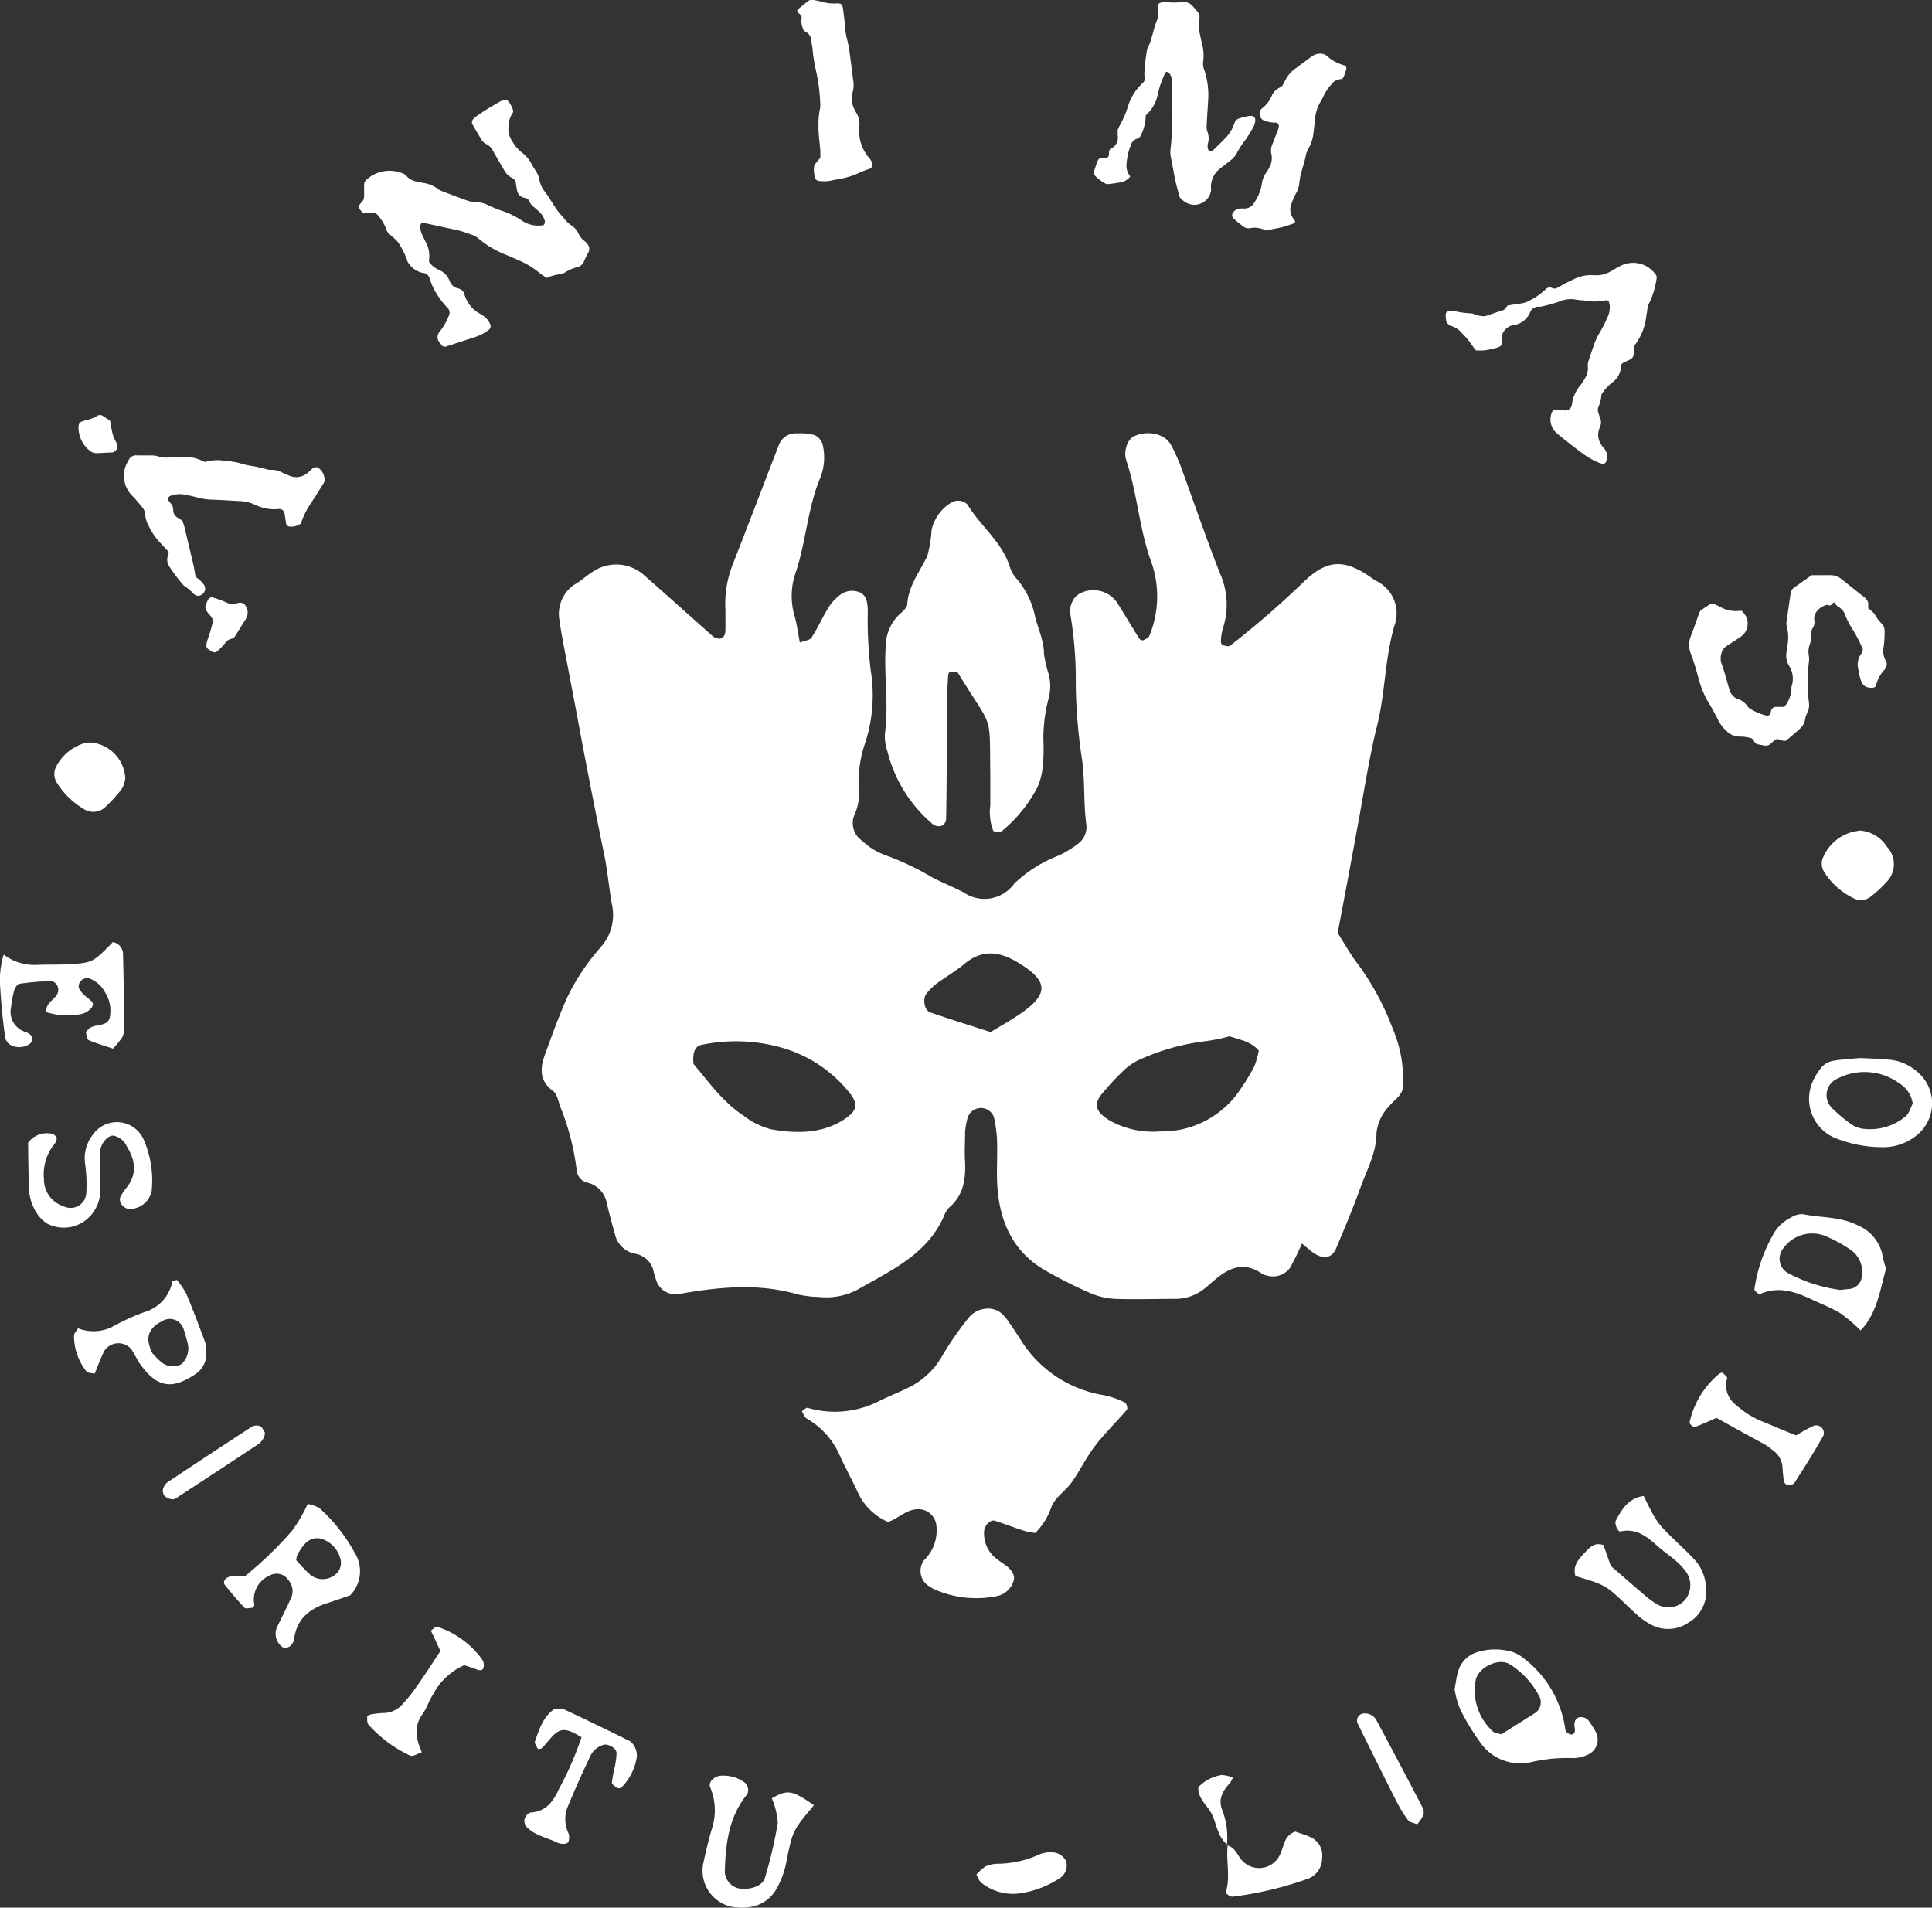
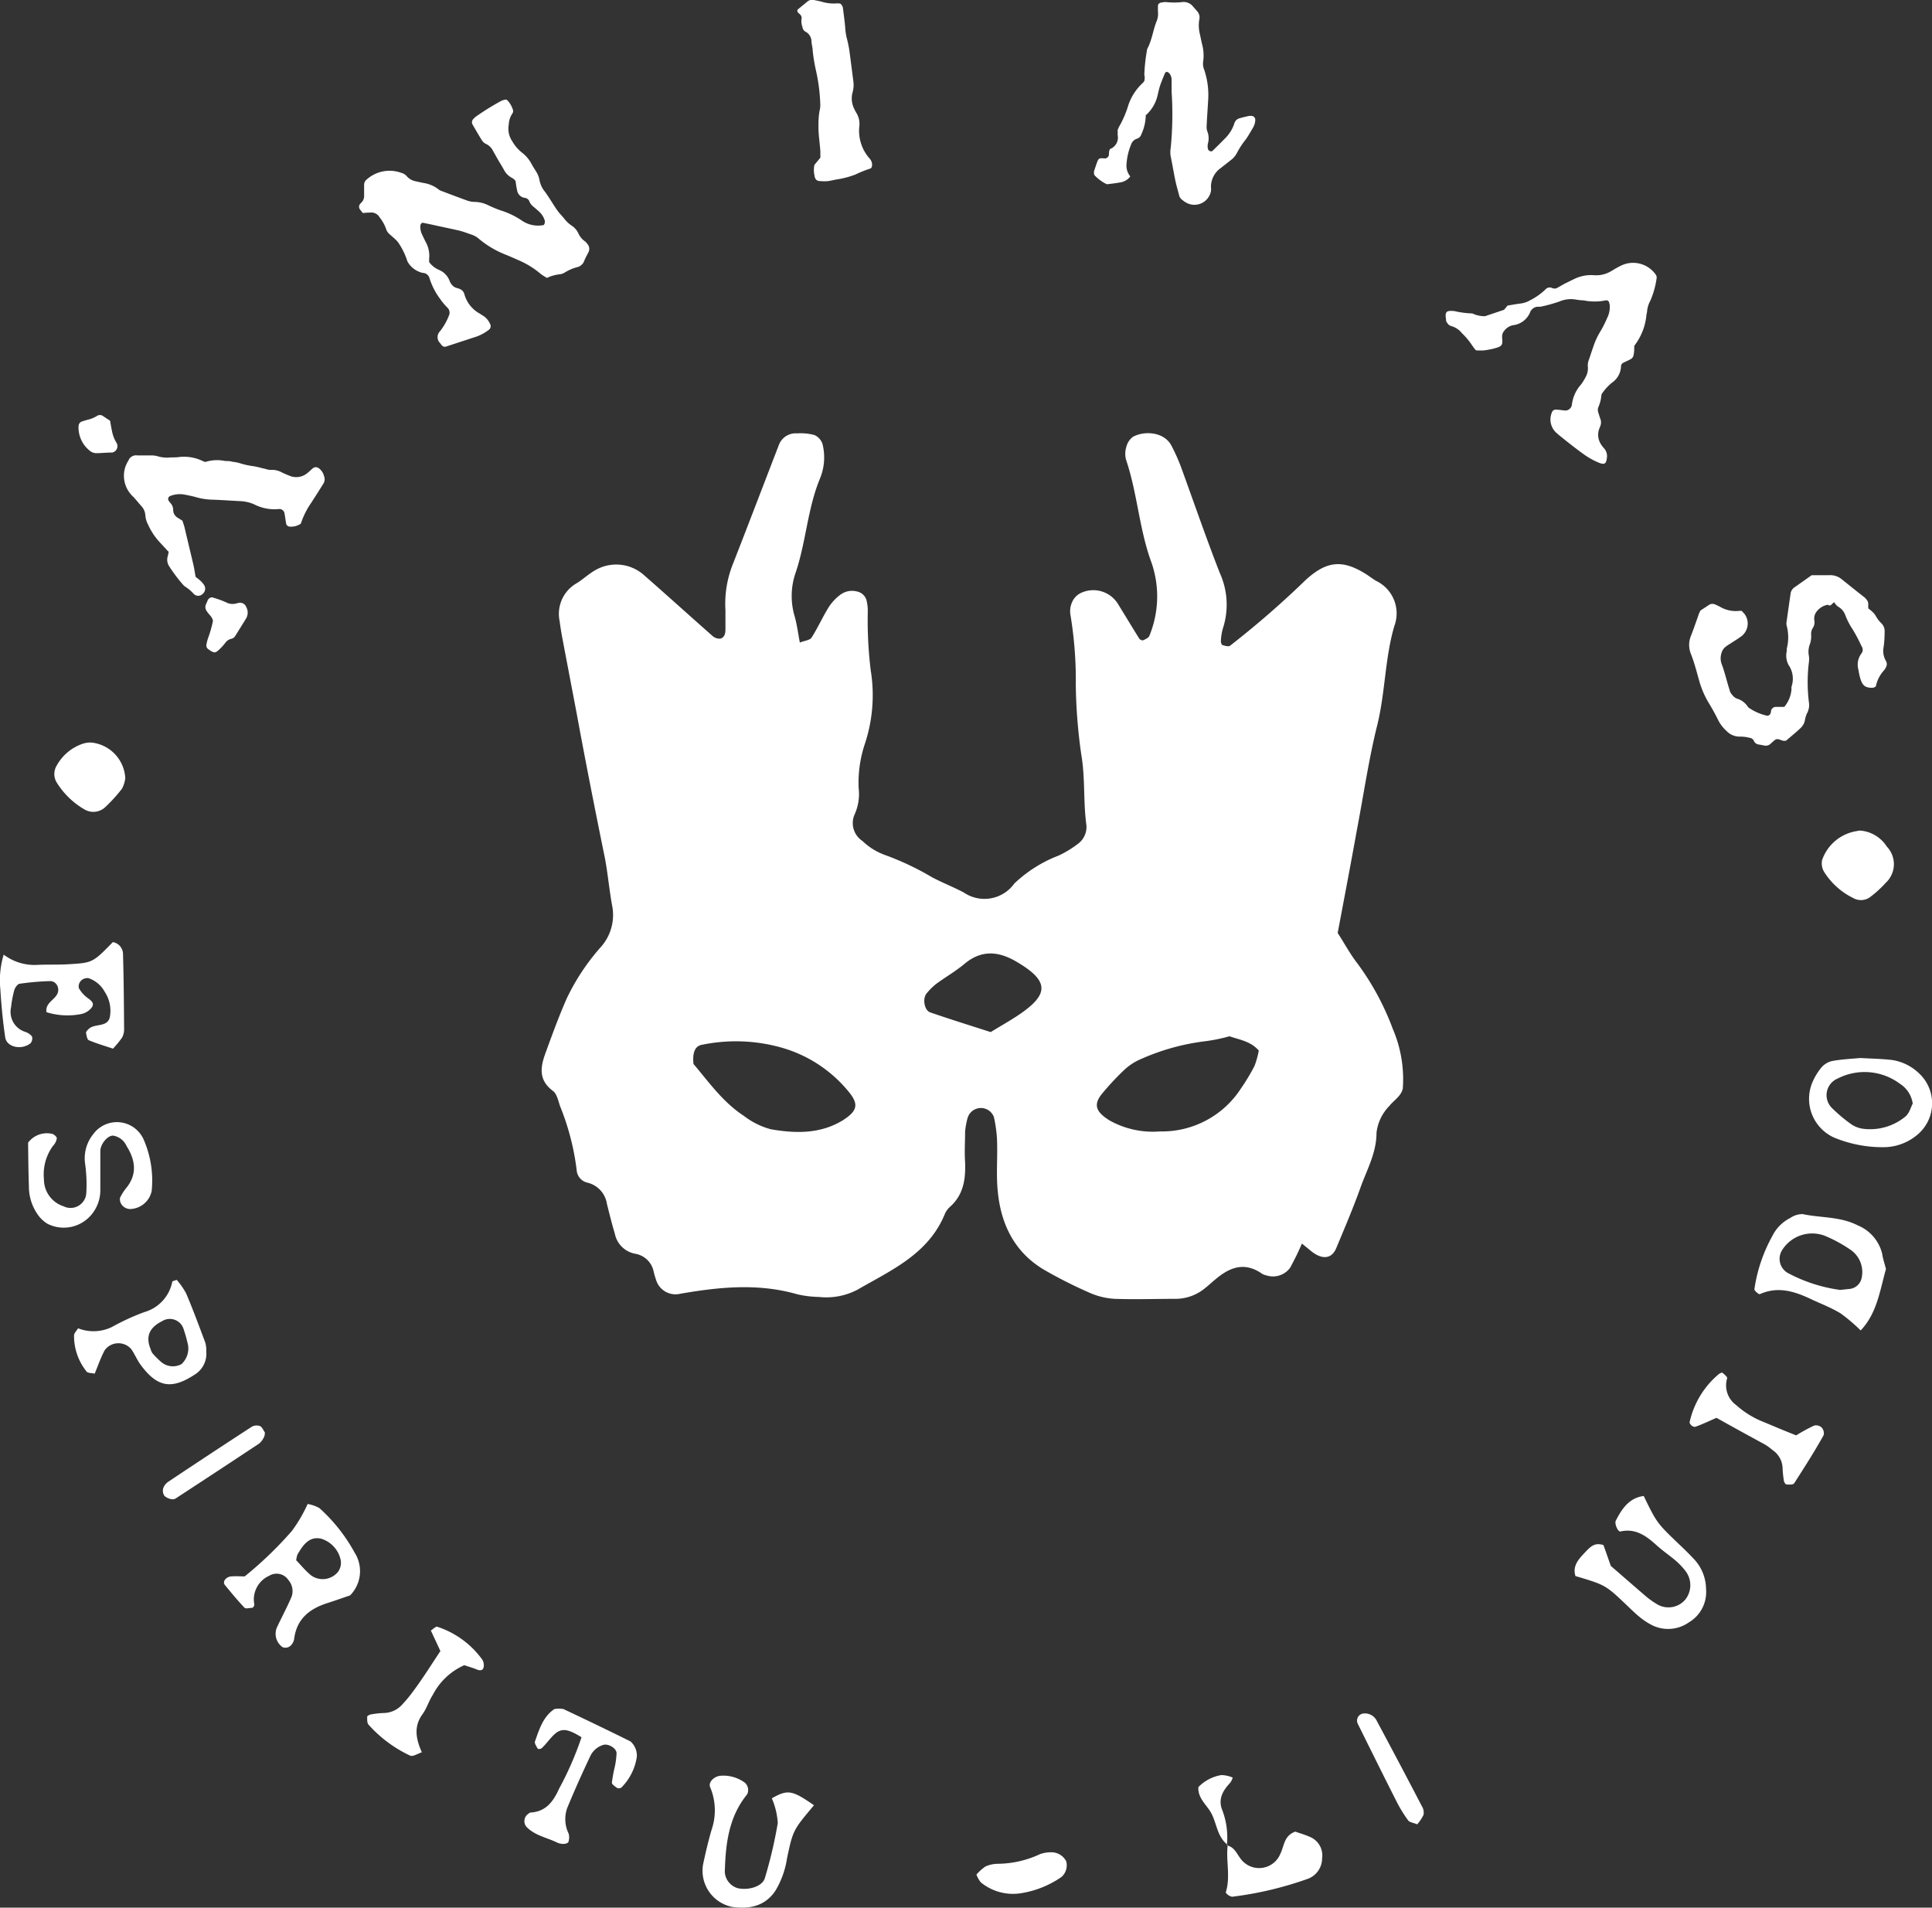
<svg xmlns="http://www.w3.org/2000/svg" viewBox="0 0 214.52 211.82">
  <rect x="0" y="0" width="214.52" height="211.82" fill="#333333" stroke="none" />
  <defs>
    <style>.cls-1{fill:#fff;fill-rule:evenodd;}</style>
  </defs>
  <title>Recurso 1</title>
  <g id="Capa_2" data-name="Capa 2">
    <g id="Layer_1" data-name="Layer 1">
      <path class="cls-1" d="M148.53,103.59c.79,1.23,1.41,2.39,2.2,3.4a29.46,29.46,0,0,1,3.92,7.26,14.15,14.15,0,0,1,1.11,6.63c-.21.87-1,1.29-1.48,1.91a5.08,5.08,0,0,0-1.44,3c0,2.21-1.05,4.06-1.75,6-.82,2.3-1.78,4.55-2.72,6.8-.5,1.2-1.55,1.31-2.75.36l-1.06-.87a29.56,29.56,0,0,1-1.32,2.7,2.36,2.36,0,0,1-2.61.84,1.79,1.79,0,0,1-.46-.16c-2-1.42-3.67-.73-5.28.65-.38.31-.73.65-1.12.95a5.14,5.14,0,0,1-3.16,1.16c-2.28,0-4.56.08-6.84,0a8,8,0,0,1-2.82-.69,51.23,51.23,0,0,1-4.8-2.41c-3.42-1.93-5-5.07-5.36-8.82-.2-1.93,0-3.9-.09-5.86a15.24,15.24,0,0,0-.34-2.4,1.54,1.54,0,0,0-2.94.16,9.08,9.08,0,0,0-.26,1.44c0,1.13-.08,2.28,0,3.42.07,1.85-.17,3.58-1.64,4.91a2.34,2.34,0,0,0-.59.78c-1.81,4.48-5.94,6.27-9.73,8.46a7.44,7.44,0,0,1-4.27.8,11.45,11.45,0,0,1-2.42-.3c-4.35-1.25-8.7-.8-13-.05a2.25,2.25,0,0,1-2.67-1.57,7.75,7.75,0,0,1-.27-.94,2.51,2.51,0,0,0-2-1.93,2.82,2.82,0,0,1-2.3-2.23c-.33-1.1-.6-2.2-.88-3.31a2.85,2.85,0,0,0-2.17-2.36,1.54,1.54,0,0,1-1.19-1.4,27.7,27.7,0,0,0-1.83-7.06c-.21-.61-.36-1.4-.81-1.73-1.7-1.27-1.35-2.79-.76-4.37.73-2,1.46-4,2.31-5.92a24.4,24.4,0,0,1,3.77-5.68,5.34,5.34,0,0,0,1.27-4.55c-.33-1.76-.48-3.55-.81-5.31C66.07,89.92,65,84.49,64,79.05q-.64-3.36-1.28-6.72c-.21-1.12-.44-2.24-.58-3.36A3.91,3.91,0,0,1,64,64.78c.69-.42,1.3-1,2-1.41a4.63,4.63,0,0,1,5.46.45c2.57,2.25,5.1,4.54,7.66,6.8a1.14,1.14,0,0,0,.87.29c.53-.15.56-.68.56-1.14,0-.66,0-1.31,0-2a11.94,11.94,0,0,1,.87-5.25c1.72-4.4,3.4-8.81,5.1-13.21a2,2,0,0,1,2-1.19,5.87,5.87,0,0,1,1.92.19,1.65,1.65,0,0,1,.89,1,6.14,6.14,0,0,1-.29,3.84c-1.38,3.35-1.54,7-2.68,10.39a7.9,7.9,0,0,0-.15,4.81c.27.92.39,1.89.6,3,.55-.22,1.12-.26,1.3-.55.7-1.09,1.23-2.3,1.92-3.4a5.21,5.21,0,0,1,1.33-1.4,2.18,2.18,0,0,1,1.85-.31,1.37,1.37,0,0,1,1,.95,5,5,0,0,1,.14,1.45,46,46,0,0,0,.33,6.34A17.17,17.17,0,0,1,96,82.69a13.59,13.59,0,0,0-.66,4.81,5.53,5.53,0,0,1-.42,2.87,2.37,2.37,0,0,0,.83,3,7.1,7.1,0,0,0,2.44,1.54,30.92,30.92,0,0,1,5.3,2.5c1.15.61,2.37,1.08,3.52,1.69a4.08,4.08,0,0,0,5.62-1A14.78,14.78,0,0,1,117.55,95a11.65,11.65,0,0,0,2.08-1.26,2.33,2.33,0,0,0,1-2.11c-.36-2.59-.12-5.19-.56-7.78a59.55,59.55,0,0,1-.62-7.78,44,44,0,0,0-.59-7.78,2.43,2.43,0,0,1,.18-1.43,2,2,0,0,1,.94-1,3.22,3.22,0,0,1,4.22,1.31c.77,1.24,1.52,2.5,2.3,3.74a.49.49,0,0,0,.42.19c.26-.12.61-.27.7-.5a11.48,11.48,0,0,0,.24-8.12c-1.37-3.7-1.56-7.66-2.81-11.37a2.52,2.52,0,0,1,0-1.44,2,2,0,0,1,.75-1.17c1.25-.68,3.46-.58,4.28,1a21.13,21.13,0,0,1,1,2.21c1.46,4,2.83,8,4.36,11.91a8.5,8.5,0,0,1,.34,6.17,6.1,6.1,0,0,0-.22,1.43c0,.14.09.39.19.41.27.08.66.2.83.07a103.43,103.43,0,0,0,8.45-7.35c2.27-2.05,4-2.24,6.57-.65.42.26.8.57,1.22.81a4,4,0,0,1,2,5c-1.06,3.62-1,7.41-1.91,11.06s-1.5,7.66-2.23,11.5C150,95.84,149.3,99.52,148.53,103.59Zm-12,11.47a18.43,18.43,0,0,1-2.74.56,24.87,24.87,0,0,0-7,1.93,6.33,6.33,0,0,0-2,1.29,28.7,28.7,0,0,0-2.32,2.48c-1.19,1.36-.73,2.17.71,3.08a9.83,9.83,0,0,0,5.61,1.23,10.44,10.44,0,0,0,9-4.77,22.52,22.52,0,0,0,1.5-2.49,9.52,9.52,0,0,0,.48-1.72C138.84,115.6,137.67,115.47,136.5,115.06ZM77,118.14c1.65,1.93,3.23,4.22,5.59,5.76a8.49,8.49,0,0,0,3,1.49c2.75.48,5.51.53,8-1,1.55-1,1.82-1.72.69-3.11a14.85,14.85,0,0,0-7.18-4.86A18.59,18.59,0,0,0,78,116C77.09,116.13,76.89,117,77,118.14Zm33-3.54c1.25-.76,2.23-1.31,3.16-1.94,3.4-2.3,3.3-3.77-.32-5.89-2-1.17-3.9-1.32-5.79.29-1,.83-2.12,1.46-3.15,2.23a7,7,0,0,0-1,1c-.5.57-.27,1.9.38,2.12C105.45,113.16,107.6,113.83,110,114.6Z" />
-       <path class="cls-1" d="M98.62,169a6.51,6.51,0,0,1-3.33-3.2c-.61-1.33-1.31-2.62-1.94-3.94a8.8,8.8,0,0,0-3.77-4.35c-.24-.13-.36-.51-.55-.81.22-.13.48-.42.64-.38a10.8,10.8,0,0,0,8.06-.81c1-.48,2.09-.91,3.11-1.42a8.61,8.61,0,0,0,3.83-3.63,36.22,36.22,0,0,1,2.77-4,2.79,2.79,0,0,1,2.07-1.15,2.44,2.44,0,0,1,1.36.28,3.62,3.62,0,0,1,1,1c.47.66.92,1.34,1.35,2a13.37,13.37,0,0,0,9.43,6.34,10,10,0,0,1,2.26.8c.17.08.33.67.22.79-1.15,1.36-2.45,2.6-3.52,4s-1.69,2.78-2.64,4.1c-.65.92-1.68,1.52-2.19,2.6a7.35,7.35,0,0,1-1.84,3,9.85,9.85,0,0,1-1.25-.25c-1.08-.35-2.14-.76-3.22-1.11-.52-.17-1.2.57-1.2,1.22a3.52,3.52,0,0,0,1,2.67c.46.45,1,.77,1.55,1.18.69.57.91,1.17.7,1.67a2.43,2.43,0,0,1-1.71,1.6,11.46,11.46,0,0,1-7.16-.77c-.15-.07-.28-.18-.42-.26a2,2,0,0,1-.63-2.93,4.59,4.59,0,0,0,1.35-4,2,2,0,0,0-2.05-1.66C100.61,167.61,99.83,168.56,98.62,169Z" />
-       <path class="cls-1" d="M110.3,92.29a5.72,5.72,0,0,1-.34-2.87c0-1.14,0-2.28,0-3.42-.1-7.12.35-4.81-3.58-11.27-.11-.18-.58-.15-.88-.15-.07,0-.21.24-.22.38-.06,1.13-.15,2.27-.15,3.4,0,4.24,0,8.48-.08,12.72a.93.93,0,0,1-.57.64,1.14,1.14,0,0,1-.89-.19,15.47,15.47,0,0,1-5.07-8.16,4.93,4.93,0,0,1-.26-1.93c.44-3.24-.14-6.48.09-9.73a4.93,4.93,0,0,1,1.51-3.48c.35-.33.86-.74.88-1.13.12-2.06,1.38-3.59,2.21-5.33a12.65,12.65,0,0,0,.48-2.88,4.75,4.75,0,0,1,2.21-3.09,1.47,1.47,0,0,1,1.79.23c1.41,2.36,3.76,4.08,4.66,6.8a3.61,3.61,0,0,0,.67,1.29,9.29,9.29,0,0,1,2.16,4.3c.33,1.4,1,2.7,1,4.23a15.87,15.87,0,0,0,.56,2.34,5.52,5.52,0,0,1,0,2.39,17.15,17.15,0,0,0-.61,5.32,19.76,19.76,0,0,1-.09,2.44,7.36,7.36,0,0,1-.62,2.34,15.85,15.85,0,0,1-4,4.87C111,92.49,110.61,92.32,110.3,92.29Z" />
      <path class="cls-1" d="M40.3,23.66a4.5,4.5,0,0,1-.34-.42.48.48,0,0,1,0-.56,1.37,1.37,0,0,1,.16-.18,1,1,0,0,0,.31-.76c0-.39,0-.79,0-1.2a.75.75,0,0,1,.3-.62,3.8,3.8,0,0,1,3.82-.73,1.25,1.25,0,0,1,.61.37,1.72,1.72,0,0,0,1,.57l.82.18a3.57,3.57,0,0,1,1.74.74.88.88,0,0,0,.21.12c1,.38,2,.76,3,1.12a2.56,2.56,0,0,0,.82.13,3.55,3.55,0,0,1,1.5.39c.43.2.88.39,1.33.55A8.81,8.81,0,0,1,58,24.53a3.18,3.18,0,0,0,2.37.46.59.59,0,0,0,.12-.49,2.19,2.19,0,0,0-.63-1c-.2-.19-.42-.37-.63-.55a1.41,1.41,0,0,1-.44-.56.61.61,0,0,0-.53-.42,1,1,0,0,1-.85-.89c-.08-.31-.11-.63-.17-1a1.66,1.66,0,0,0-.34-.3,2.08,2.08,0,0,1-.93-.9c-.19-.35-.4-.69-.59-1l-.65-1.15A1.61,1.61,0,0,0,54,16a1.18,1.18,0,0,1-.46-.37c-.38-.61-.74-1.23-1.1-1.86a.52.52,0,0,1,.11-.55,3.07,3.07,0,0,1,.26-.25,28.8,28.8,0,0,1,2.85-1.77,1.81,1.81,0,0,1,.45-.14.29.29,0,0,1,.22.07,2.66,2.66,0,0,1,.64,1.13.42.42,0,0,1-.08.34,2.4,2.4,0,0,0-.4,1.24,2.46,2.46,0,0,0,.38,1.83,4.37,4.37,0,0,0,1.08,1.27A3.77,3.77,0,0,1,59,18.17c.17.32.37.62.56.93a2.53,2.53,0,0,1,.34.89,2.83,2.83,0,0,0,.6,1.29c.42.57.79,1.2,1.18,1.79.11.17.23.33.35.49s.43.47.63.73a3.43,3.43,0,0,0,.78.74,2.08,2.08,0,0,1,.78.88,2.17,2.17,0,0,0,.76.91,1.55,1.55,0,0,1,.24.27.82.82,0,0,1,.13.9c-.16.32-.35.63-.49,1a1.09,1.09,0,0,1-.79.68,4.89,4.89,0,0,0-1.31.56,1.49,1.49,0,0,1-.56.22,4.35,4.35,0,0,0-1.47.41,7.78,7.78,0,0,1-.66-.42,9.68,9.68,0,0,0-2.55-1.57c-.43-.19-.87-.39-1.32-.57a10.8,10.8,0,0,1-3-1.76,2.27,2.27,0,0,0-.82-.48c-.46-.16-.91-.33-1.37-.45-1-.23-2-.43-2.93-.64q-.59-.13-1.17-.24c-.05,0-.13.08-.17.14a.45.45,0,0,0-.07.23,2,2,0,0,0,.19.93c.14.28.27.58.42.86a3.14,3.14,0,0,1,.37,1.85c0,.12,0,.24,0,.36a2.65,2.65,0,0,0,1.12.88,2.13,2.13,0,0,1,1.14,1.18,1.55,1.55,0,0,0,.23.42,1.28,1.28,0,0,0,.35.31c.18.09.39.12.57.2a.85.85,0,0,1,.48.5,3.58,3.58,0,0,0,.11.35,3.54,3.54,0,0,0,1.49,1.81c.18.09.34.22.52.32a2.05,2.05,0,0,1,.76.91.5.5,0,0,1-.14.64,5,5,0,0,1-1.36.75l-3.42,1.12a.43.43,0,0,1-.43-.13c-.08-.09-.15-.19-.22-.28a.92.92,0,0,1,0-1.29,6.61,6.61,0,0,0,1-1.76.76.76,0,0,0-.18-.88,6.76,6.76,0,0,1-.83-1,7.59,7.59,0,0,1-1.14-2.23.8.8,0,0,0-.78-.62,2.6,2.6,0,0,1-1.55-1.06,1.22,1.22,0,0,1-.2-.43,8,8,0,0,0-.91-1.82,2.28,2.28,0,0,0-.39-.44c-.2-.19-.42-.37-.63-.56a1.23,1.23,0,0,1-.38-.59,4.27,4.27,0,0,0-.7-1.25,1.07,1.07,0,0,0-1.12-.54C40.86,23.6,40.62,23.62,40.3,23.66Z" />
      <path class="cls-1" d="M188.8,67.8l1-.66a.73.73,0,0,1,.69,0l.43.2a3.45,3.45,0,0,0,2.19.49,2.43,2.43,0,0,1,.28,0c.08.08.18.21.29.31a1.78,1.78,0,0,1-.38,2.55c-.39.28-.8.53-1.2.79a5.5,5.5,0,0,0-.5.34,1.29,1.29,0,0,0-.45.69,1.84,1.84,0,0,0,0,1.18c.38,1,.59,2,.92,3a.48.48,0,0,0,.08.22,2.82,2.82,0,0,0,.38.46,1.08,1.08,0,0,0,.42.23,2.19,2.19,0,0,1,1.12.87.31.31,0,0,0,.07.09,5.78,5.78,0,0,0,2.06.91.38.38,0,0,0,.38-.24.86.86,0,0,0,.06-.23.55.55,0,0,1,.56-.51c.32,0,.64,0,.92,0a3.44,3.44,0,0,0,.8-2,1,1,0,0,1,0-.24,2.7,2.7,0,0,0-.33-2.42,2.21,2.21,0,0,1-.2-1.52c0-.15,0-.32.05-.48a5,5,0,0,0-.06-2.37,1.07,1.07,0,0,1,0-.47c.14-1,.29-2.06.44-3.09a1,1,0,0,1,.44-.69l1.9-1.34c.29,0,.61,0,.92,0s.64,0,1,0a2,2,0,0,1,1.44.47c.84.67,1.69,1.36,2.52,2a2.1,2.1,0,0,1,.24.27.75.75,0,0,1,.16.56c0,.12,0,.23,0,.38a5.33,5.33,0,0,1,.62.54c.18.21.3.47.46.69a3.47,3.47,0,0,0,.4.45,1.17,1.17,0,0,1,.34.87,13.3,13.3,0,0,1-.1,1.68,2.23,2.23,0,0,0,.25,1.62.69.69,0,0,1,0,.69,1.48,1.48,0,0,1-.26.39,3.71,3.71,0,0,0-.83,1.58c0,.21-.23.3-.45.31-.76,0-1.06-.24-1.3-1a7.53,7.53,0,0,1-.22-1,2.07,2.07,0,0,1,.35-1.83.66.66,0,0,0,0-.78,17.37,17.37,0,0,0-1-1.89,8,8,0,0,1-.82-1.6,1.76,1.76,0,0,0-.75-.89c-.2-.1-.33-.33-.48-.5-.25.11-.34.52-.7.27a2,2,0,0,0-1.34.9,1.28,1.28,0,0,0-.16.81,1.17,1.17,0,0,1-.19.91,1.21,1.21,0,0,0-.16.7,2.64,2.64,0,0,1-.18,1.17,2.35,2.35,0,0,0-.07,1.18,2.52,2.52,0,0,1,0,.72,18.15,18.15,0,0,0,0,4.42,1.94,1.94,0,0,1-.22,1.27,3,3,0,0,0-.23.8,1.67,1.67,0,0,1-.48.82c-.18.16-.35.33-.53.48l-1.06.9c-.39.13-.65-.16-1-.16a.71.71,0,0,0-.22.07c-.19.15-.36.31-.54.47a.77.77,0,0,1-.68.17l-.58-.11a.66.66,0,0,1-.56-.39.57.57,0,0,0-.46-.35,4.17,4.17,0,0,0-1.06-.14,2,2,0,0,1-1.51-.61A4.21,4.21,0,0,1,190.8,80c-.35-.72-.74-1.41-1.16-2.1a10.22,10.22,0,0,1-1-2.42c-.28-1-.52-1.93-.89-2.87a2.66,2.66,0,0,1,0-2c.31-.78.58-1.58.86-2.37C188.64,68.1,188.72,68,188.8,67.8Z" />
      <path class="cls-1" d="M163.88,38.9a6.5,6.5,0,0,1-.49-.65A7.75,7.75,0,0,0,162.33,37a2.28,2.28,0,0,0-1.18-.79.73.73,0,0,1-.31-.17,2,2,0,0,1-.27-.38s0-.08,0-.12c-.15-.94,0-1.08.91-1a10.22,10.22,0,0,0,1.9.26.44.44,0,0,1,.23.06,3.12,3.12,0,0,0,1.28.25L167,34.4c.11-.12.23-.27.39-.47.44-.07.9-.16,1.38-.22a2.79,2.79,0,0,0,1.13-.37,7.09,7.09,0,0,0,1.67-1.17.64.64,0,0,1,.75-.2.63.63,0,0,0,.58,0l.83-.47,1.08-.53a4.3,4.3,0,0,1,2.22-.41,3.17,3.17,0,0,0,1.84-.44c.21-.11.4-.25.62-.36a6.42,6.42,0,0,1,.64-.33,3.07,3.07,0,0,1,3.72,1.07.56.56,0,0,1,.1.34,9.5,9.5,0,0,1-.7,2.54,3,3,0,0,0-.36,1.13c0,.16-.06.32-.08.48a6.57,6.57,0,0,1-1.35,3.41c0,.37,0,.73-.09,1.08a.62.62,0,0,1-.26.37c-.28.17-.58.28-.86.43a.44.44,0,0,0-.26.38,2.3,2.3,0,0,1-1,1.83,5.34,5.34,0,0,0-1.17,1.31,4.34,4.34,0,0,1-.35,1.42.8.8,0,0,0,0,.59c.07.23.14.46.22.69a1.08,1.08,0,0,1,0,.81l-.09.23a1.93,1.93,0,0,0,.19,1.83,2.55,2.55,0,0,0,.29.38,1.3,1.3,0,0,1,.34,1.1c-.07.65-.26.77-.86.54a8.36,8.36,0,0,1-1.78-1c-.87-.63-1.72-1.3-2.58-2a2,2,0,0,1-.27-.23,2,2,0,0,1-.61-2.38.43.43,0,0,1,.47-.29c.32,0,.63.06.95.09a.74.74,0,0,0,.79-.6,4.06,4.06,0,0,1,1-2.26,5.55,5.55,0,0,0,.51-.81,2,2,0,0,0,.27-1.16,1.65,1.65,0,0,1,.12-.82c.17-.49.33-1,.5-1.48a8,8,0,0,1,.69-1.52,12.06,12.06,0,0,0,.82-1.6,2.69,2.69,0,0,0,.3-1.4c0-.12-.05-.23-.07-.35a.32.32,0,0,0-.37-.23,6.09,6.09,0,0,1-2.48,0c-.36,0-.72-.07-1.07-.12a3.28,3.28,0,0,0-1.63.26,17.69,17.69,0,0,1-2.08.57c-.11,0-.23,0-.35,0a1,1,0,0,0-.76.53A2.34,2.34,0,0,1,168,36.11a1.63,1.63,0,0,0-1,.65.91.91,0,0,0-.21.55,1.93,1.93,0,0,0,0,.24c.1.83-.08.92-.87,1.14a9.28,9.28,0,0,1-1.17.22A6.86,6.86,0,0,1,163.88,38.9Z" />
      <path class="cls-1" d="M127.22,12.8a5.22,5.22,0,0,1-.49,2.11.74.74,0,0,1-.48.49,1,1,0,0,0-.66.65,6.8,6.8,0,0,0-.5,2.09,1.9,1.9,0,0,0,.41,1.45,1.71,1.71,0,0,1-1.08.66c-.51.09-1,.15-1.52.21a4.68,4.68,0,0,1-1.37-1,.76.76,0,0,1,0-.61l.27-.8c.08-.18.13-.4.34-.46a1.53,1.53,0,0,1,.47,0,.47.47,0,0,0,.52-.39c0-.19,0-.39.08-.56s0-.1.09-.11A1.36,1.36,0,0,0,124.1,15c0-.19,0-.39,0-.56a3.28,3.28,0,0,1,.15-.36,11,11,0,0,0,1-2.29,5.88,5.88,0,0,1,1.66-2.6,1.49,1.49,0,0,0,.15-.2,1.5,1.5,0,0,0,0-.7,19.39,19.39,0,0,1,.28-2.63.83.83,0,0,1,.1-.34c.48-.93.59-2,1-3a2.13,2.13,0,0,0,.14-.94,7.58,7.58,0,0,1,0-.83A.45.45,0,0,1,129,.28a1.54,1.54,0,0,1,.47-.05,8.33,8.33,0,0,0,1.8,0,1.31,1.31,0,0,1,1.18.47l.47.54a1,1,0,0,1,.25.89,4,4,0,0,0,.06,1.66c.09.39.16.79.26,1.18a4.87,4.87,0,0,1,.1,1.9,1.64,1.64,0,0,0,.1.82,8.74,8.74,0,0,1,.45,3.55c-.05.92-.12,1.83-.16,2.75a1.39,1.39,0,0,0,.07.58,2.15,2.15,0,0,1,.09,1.3,1.24,1.24,0,0,0,0,.71c.06.18.36.3.49.17.46-.45.92-.89,1.36-1.35a4.14,4.14,0,0,0,1.07-1.71.82.82,0,0,1,.58-.56c.35-.1.7-.18,1.05-.26a1,1,0,0,1,.24,0,.43.43,0,0,1,.45.44,1.75,1.75,0,0,1-.22.81c-.26.45-.52.9-.81,1.33a9.21,9.21,0,0,0-1,1.52,2.31,2.31,0,0,1-.7.82l-1.13.89a2.54,2.54,0,0,0-1.06,2.06,2.48,2.48,0,0,1,0,.47,1.87,1.87,0,0,1-2.7,1.32,2.27,2.27,0,0,1-.49-.34.83.83,0,0,1-.34-.48c-.15-.58-.32-1.15-.44-1.74-.18-.87-.32-1.73-.5-2.6a2.74,2.74,0,0,1,0-.95,38.11,38.11,0,0,0,.1-6.23c0-.44,0-.88,0-1.32a1.11,1.11,0,0,0-.21-.67.51.51,0,0,0-.27-.21.23.23,0,0,0-.27.17c-.17.4-.34.81-.49,1.23s-.21.76-.31,1.16A4.19,4.19,0,0,1,127.22,12.8Z" />
-       <path class="cls-1" d="M142.39,9.52c.16-.31.29-.56.43-.8a3.29,3.29,0,0,1,.87-1c.67-.5,1.35-1,2-1.48a1.57,1.57,0,0,1,.79-.28,1.16,1.16,0,0,1,.79.2.39.39,0,0,1,.1.08,4.45,4.45,0,0,0,1.86,1,.38.38,0,0,1,.25.48c-.09.27-.17.54-.28.8a.4.4,0,0,1-.35.27,1.33,1.33,0,0,0-1,.56,5.6,5.6,0,0,0-.88,1.28,5.54,5.54,0,0,1-.33.64,4.35,4.35,0,0,0-.62,1.92c-.05.56-.12,1.11-.19,1.67a4.26,4.26,0,0,1-.52,1.59,2.5,2.5,0,0,0-.31.78c-.11.59-.3,1.16-.46,1.73a7.19,7.19,0,0,0-.26,1.29,3,3,0,0,1-.39,1.25,5.64,5.64,0,0,0-.48,1.1,1.66,1.66,0,0,0,.22,1.7,1.15,1.15,0,0,1,.14.19.22.22,0,0,1-.1.31c-.41.14-.82.3-1.24.41s-.79.16-1.18.24a2,2,0,0,1-1.18-.05,2.53,2.53,0,0,0-1.31-.06.91.91,0,0,1-.68-.17c-.35-.26-.7-.53-1-.81s-.42-.54,0-.95a.94.94,0,0,1,.65-.26h.36a1.23,1.23,0,0,0,1.19-.68,4.92,4.92,0,0,0,.82-2,2.74,2.74,0,0,1,.59-1.43,2.4,2.4,0,0,0,.23-.42,2.08,2.08,0,0,0,.25-1.5,1.68,1.68,0,0,1,.09-1.06c.16-.41.32-.81.48-1.23A2.89,2.89,0,0,0,142,14a.38.38,0,0,0-.36-.39,3.61,3.61,0,0,1-1.29-.22.83.83,0,0,1-.28-1.31,3.48,3.48,0,0,0,1.16-1.49,1.61,1.61,0,0,1,.72-.78Z" />
      <path class="cls-1" d="M93.31.41a.75.75,0,0,1,.29.53c.09.71.19,1.43.25,2.14A6.59,6.59,0,0,0,94,4.15a13.41,13.41,0,0,1,.3,1.4c.16,1.15.3,2.31.45,3.46a3,3,0,0,1-.1,1.3,2.61,2.61,0,0,0,.19,1.76,5.21,5.21,0,0,0,.28.52,2.32,2.32,0,0,1,.3,1.39,4.64,4.64,0,0,0,1.17,3.66,1.12,1.12,0,0,1,.24.53c0,.29,0,.52-.3.58a12.91,12.91,0,0,0-1.55.63,10,10,0,0,1-1.85.51c-.39.05-.78.16-1.18.22a4.62,4.62,0,0,1-.83,0c-.45,0-.63-.19-.69-.66a2.69,2.69,0,0,1,0-1.14l.66-.8c0-.24,0-.47,0-.71-.07-1-.23-1.9-.21-2.87A8.59,8.59,0,0,1,91,12.3a2.42,2.42,0,0,0,.08-.71,19.92,19.92,0,0,0-.46-3.68,18.87,18.87,0,0,1-.38-2.25c0-.36-.12-.71-.14-1.07a1.22,1.22,0,0,0-.66-1.07A.66.66,0,0,1,89.1,3,1.91,1.91,0,0,1,89,2.08c.06-.26-.11-.44-.3-.6s-.23-.34-.07-.47l1-.82A.83.83,0,0,1,90.37,0c.28.06.56.11.83.18A4.65,4.65,0,0,0,93,.37,1.75,1.75,0,0,1,93.31.41Z" />
      <path class="cls-1" d="M18.73,61.28c-.4-.42-.72-.78-1.05-1.13a7.33,7.33,0,0,1-1.24-1.9,2.66,2.66,0,0,1-.3-1,1.63,1.63,0,0,0-.46-1.07l-.78-.91c-.08-.09-.18-.17-.25-.25a3.15,3.15,0,0,1-.71-3.24,3.82,3.82,0,0,1,.32-.64.91.91,0,0,1,1-.57c.48,0,1,0,1.44,0a2.52,2.52,0,0,1,.83.1,3.66,3.66,0,0,0,1.43.12c.36,0,.71,0,1.07-.06a4.83,4.83,0,0,1,2.56.5.86.86,0,0,0,.23.06A4.26,4.26,0,0,1,25,51.19c.28,0,.55,0,.83.09a3.72,3.72,0,0,1,.82.16,8.76,8.76,0,0,0,1.52.33c.43.07.85.2,1.28.29a2.07,2.07,0,0,0,.58.12,2.22,2.22,0,0,1,1.27.28c.29.14.58.26.88.38a1.91,1.91,0,0,0,1.92-.29c.23-.17.42-.38.64-.56a.54.54,0,0,1,.66,0,1.55,1.55,0,0,1,.58.88.92.92,0,0,1-.06.81l-.45.72c-.29.47-.6.94-.9,1.41a9,9,0,0,0-1.17,2.34,1.91,1.91,0,0,1-1.28.32.44.44,0,0,1-.34-.29c-.07-.39-.12-.79-.19-1.18a.58.58,0,0,0-.6-.48A4.9,4.9,0,0,1,28.22,56a4.34,4.34,0,0,0-1.63-.36c-1-.05-2.07-.13-3.11-.16a7.18,7.18,0,0,1-1.66-.26c-.42-.12-.85-.21-1.28-.29a2.83,2.83,0,0,0-1.65.15.35.35,0,0,0-.18.49,2.92,2.92,0,0,0,.21.28,1.12,1.12,0,0,1,.31.77,1,1,0,0,0,.52.88l.51.32c.07.25.16.47.22.7.33,1.41.67,2.81,1,4.21.1.42.15.86.24,1.32.17.14.37.28.54.44a2.8,2.8,0,0,1,.39.45.75.75,0,0,1-.14,1,.69.69,0,0,1-1,0,4.87,4.87,0,0,0-.91-.78,1,1,0,0,1-.27-.23,16.34,16.34,0,0,1-1.58-2.11,1.34,1.34,0,0,1-.16-.92C18.64,61.73,18.68,61.53,18.73,61.28Z" />
      <path class="cls-1" d="M23.65,68.92c-.12-.49-.49-.71-.69-1.06a.74.74,0,0,1-.08-.78c.07-.15.13-.3.19-.44s.31-.38.56-.29a11.31,11.31,0,0,1,1.45.52,1.55,1.55,0,0,0,1.15.14,2,2,0,0,1,.23-.06.74.74,0,0,1,.88.45,1.29,1.29,0,0,1,0,1.25c-.39.64-.8,1.29-1.2,1.93a.69.69,0,0,1-.45.35,1.12,1.12,0,0,0-.68.46,6.42,6.42,0,0,1-.55.62c-.55.54-.65.56-1.31.09a.5.5,0,0,1-.23-.52,4.49,4.49,0,0,1,.21-.8A12.35,12.35,0,0,0,23.65,68.92Z" />
      <path class="cls-1" d="M12.22,46.71c.08.43.13.78.21,1.13a3.92,3.92,0,0,0,.5,1.32.72.72,0,0,1-.48,1.09l-.12,0c-.52,0-1,.06-1.55.07A1.19,1.19,0,0,1,9.91,50a3.29,3.29,0,0,1-1.18-2.26,1.91,1.91,0,0,1,0-.48.54.54,0,0,1,.34-.45c.22-.08.46-.14.69-.21a3.24,3.24,0,0,0,1-.41.59.59,0,0,1,.67,0C11.69,46.37,11.92,46.52,12.22,46.71Z" />
-       <path class="cls-1" d="M161.51,187.56c.15-.76.21-1.41.4-2a3.15,3.15,0,0,1,1.93-2.05,6.7,6.7,0,0,1,3.84-.15A3.32,3.32,0,0,1,169,184a12,12,0,0,1,4.82,8.13.84.84,0,0,0,.64.47c.37,0,.46-.34.39-.74s-.09-1,.51-1.18a1.13,1.13,0,0,1,1.19.61,6.33,6.33,0,0,1,.74,1.25,1.83,1.83,0,0,1-1.12,2.35,4,4,0,0,1-1.4.33,18.1,18.1,0,0,0-4.8.45,5.38,5.38,0,0,1-5.58-2.15,25.72,25.72,0,0,1-2.26-3.73A9.75,9.75,0,0,1,161.51,187.56Zm5.21,5,3.59-2.26a1.45,1.45,0,0,0,.58-2,9.34,9.34,0,0,0-3.23-3.49c-1.22-.8-3.6.34-3.82,1.83a6.14,6.14,0,0,0,1.95,5.64C166,192.46,166.37,192.47,166.72,192.58Z" />
      <path class="cls-1" d="M12.53,104.61A1.36,1.36,0,0,1,13.66,106c.08,2.76.1,5.52.12,8.28a1.92,1.92,0,0,1-.23.94,12.12,12.12,0,0,1-1,1.22c-.92-.31-1.83-.57-2.7-.94-.18-.08-.24-.53-.3-.82,0-.12.15-.28.25-.38a1.3,1.3,0,0,1,.39-.27c.71-.3,1.77-.1,2-1.07a3.8,3.8,0,0,0-.55-2.81,3.22,3.22,0,0,0-1.82-1.54,1,1,0,0,0-.84.3.9.9,0,0,0-.22.82,3.52,3.52,0,0,0,.94,1.06c.4.3.85.6.47,1.1A2,2,0,0,1,9,112.6a7.81,7.81,0,0,1-3.84-.21c-.15-1,.83-1.31,1.19-2s-.14-1.47-.78-1.45a28.91,28.91,0,0,0-3.36.29c-.24,0-.53.42-.62.7a12,12,0,0,0-.36,1.9,2.33,2.33,0,0,0,1.52,2.73,1.67,1.67,0,0,1,.8.52.81.81,0,0,1-.17.77c-1,.78-2.64.43-2.8-.66-.26-1.76-.43-3.54-.54-5.32A9.86,9.86,0,0,1,.41,106a5.69,5.69,0,0,0,3.72,1.14c1.14-.06,2.28,0,3.42-.07C10.29,106.91,10.29,106.9,12.53,104.61Z" />
      <path class="cls-1" d="M209.41,140.9c-.69,2.47-1,4.91-2.81,6.83a19.13,19.13,0,0,0-2.22-1.89c-.95-.58-2-1-3-1.45-1.93-.93-3.85-1.65-6-.68-.1,0-.6-.38-.58-.56a17.24,17.24,0,0,1,2-5.92,4.46,4.46,0,0,1,2-2,2.4,2.4,0,0,1,1.35-.42c2,.43,4.17.25,6.12,1.25a4.58,4.58,0,0,1,2.72,3.16C209.05,139.67,209.2,140.13,209.41,140.9Zm-5.09,2.33,1.13-.12a1.53,1.53,0,0,0,1.27-1.27,3,3,0,0,0-1.15-3,15.28,15.28,0,0,0-3-1.64,3.94,3.94,0,0,0-4.68,1.59,1.81,1.81,0,0,0,.57,2.53A17.14,17.14,0,0,0,204.32,143.23Z" />
      <path class="cls-1" d="M34.16,167a3.9,3.9,0,0,1,1.31.46,18.63,18.63,0,0,1,3.9,4.93,3.83,3.83,0,0,1-.5,4.76c-.66.22-1.57.55-2.48.84-2,.63-3.45,1.75-3.73,4a1.31,1.31,0,0,1-.46.8.86.86,0,0,1-.82.11,1.81,1.81,0,0,1-.65-2.15c.54-1.17,1.16-2.3,1.66-3.49a1.88,1.88,0,0,0-.37-1.82,1.57,1.57,0,0,0-2.13-.47,2.88,2.88,0,0,0-1.65,3.19.47.47,0,0,1-.22.37c-.29,0-.72.13-.86,0-.77-.81-1.49-1.68-2.2-2.55-.28-.36.13-.9.73-.94s1,0,1.48,0a41.88,41.88,0,0,0,5.25-5.06A16.39,16.39,0,0,0,34.16,167Zm-1.27,6.25c.5.51,1,1.14,1.63,1.66a2.2,2.2,0,0,0,3-.36,1.69,1.69,0,0,0,.31-1.32,3.15,3.15,0,0,0-2.22-2.39c-1.32-.26-2,.77-2.59,1.79A3.29,3.29,0,0,0,32.89,173.22Z" />
      <path class="cls-1" d="M85.7,199.68c1.77-1,2.24-.92,4.68.77-2.29,2.74-2.33,2.73-3,5.93A9.69,9.69,0,0,1,86.06,210c-1.17,1.69-2.89,2-4.76,1.74A4.1,4.1,0,0,1,78.07,207c.27-1.27.57-2.54.93-3.79a6.65,6.65,0,0,0-.14-4.75c-.25-.57.42-1.2,1.1-1.28a4,4,0,0,1,2.75.77,1.09,1.09,0,0,1,.25,1.29c-2.07,2.53-2.4,5.56-2.48,8.66a2,2,0,0,0,1.44,1.76c1.21.27,2.72-.2,3-1.1a50,50,0,0,0,1.44-6.13A8.2,8.2,0,0,0,85.7,199.68Z" />
      <path class="cls-1" d="M174.93,175c-.34-1.1.32-1.84,1-2.56s1.11-1.19,2.11-.88c.26.72.52,1.48.82,2.32,1.3,1.12,2.64,2.3,4,3.46a9.86,9.86,0,0,0,1.2.83,2.46,2.46,0,0,0,3.08-.57,2.58,2.58,0,0,0,0-3.17,7.75,7.75,0,0,0-1-1.07c-.74-.64-1.57-1.19-2.28-1.85-1.12-1-2.28-1.83-3.93-1.46-.29.07-.69-.88-.52-1.2.68-1.32,1.47-2.52,3.1-2.74,1.46,3,1.46,3,4,5.43.59.56,1.17,1.13,1.72,1.73a4.9,4.9,0,0,1,1.2,3.15,3.91,3.91,0,0,1-1.9,3.72,4,4,0,0,1-4.18.27,7.78,7.78,0,0,1-1.22-.8c-.51-.41-1-.89-1.45-1.32C178.28,176,178.28,176,174.93,175Z" />
      <path class="cls-1" d="M3.12,126.88a2.6,2.6,0,0,1,2.57-1c.23,0,.62.33.62.51a1.57,1.57,0,0,1-.43.85,5.37,5.37,0,0,0-1,3.7,3.13,3.13,0,0,0,2.17,3,1.75,1.75,0,0,0,2.53-1.42,16.61,16.61,0,0,0-.14-3.38,4.25,4.25,0,0,1,.91-3.2,3.25,3.25,0,0,1,5.6.59,11.38,11.38,0,0,1,.89,5.72,2.52,2.52,0,0,1-2.4,2,1.19,1.19,0,0,1-.84-.38,1.05,1.05,0,0,1-.28-.85,5.53,5.53,0,0,1,.79-1.22c1.16-1.53.88-3.05-.05-4.54a2,2,0,0,0-1.48-1.16c-.58-.06-1.42.88-1.44,1.7,0,1.47,0,2.93,0,4.4a4.23,4.23,0,0,1-1,2.69,4,4,0,0,1-4.86,1,3.53,3.53,0,0,1-1.07-1,5.4,5.4,0,0,1-1-3.2C3.15,130.1,3.14,128.48,3.12,126.88Z" />
      <path class="cls-1" d="M19.62,142.11a8.32,8.32,0,0,1,1.05,1.51c.76,1.79,1.43,3.61,2.11,5.42a2.82,2.82,0,0,1,.12,1,2.71,2.71,0,0,1-1.17,2.52c-2.67,1.79-4.28,1.51-6.16-1.08-.37-.52-.62-1.14-1-1.68a1.88,1.88,0,0,0-2.94.12c-.45.83-.75,1.74-1.12,2.61-.35-.09-.76-.05-.9-.24a6.32,6.32,0,0,1-1.39-4c0-.26.29-.53.45-.8a4.67,4.67,0,0,0,3.75-.14A26.14,26.14,0,0,1,16,145.7a4.39,4.39,0,0,0,3.13-3.38C19.12,142.26,19.34,142.22,19.62,142.11Zm1.26,7.24a17.2,17.2,0,0,0-.51-1.82A1.6,1.6,0,0,0,18,146.7c-1.44.72-1.85,1.72-1.27,3.12a1.4,1.4,0,0,0,.19.43,8.71,8.71,0,0,0,1,1,2,2,0,0,0,2.23.22A2.37,2.37,0,0,0,20.88,149.35Z" />
      <path class="cls-1" d="M206.54,117.48c1.3.07,2.43.09,3.55.22a5.5,5.5,0,0,1,3,1.49,4.54,4.54,0,0,1-.22,6.83,5.84,5.84,0,0,1-3.56,1.36,14.09,14.09,0,0,1-5.67-1.07,4.72,4.72,0,0,1-2.43-6.06,6.76,6.76,0,0,1,1-1.68,2.2,2.2,0,0,1,1.19-.75C204.44,117.62,205.58,117.57,206.54,117.48Zm5.84,5.06a3.13,3.13,0,0,0-1.42-2.2,6.56,6.56,0,0,0-6.92-.58,2,2,0,0,0-.65,3.25,17.26,17.26,0,0,0,2.23,1.87,3.11,3.11,0,0,0,1.37.47,6.15,6.15,0,0,0,4.56-1.36C212,123.64,212.18,122.91,212.38,122.54Z" />
      <path class="cls-1" d="M64.57,192.9c-1.61-1-2.29-1.05-3.14-.2-.45.45-.83,1-1.28,1.41-.08.09-.4.12-.43.07-.15-.25-.39-.6-.32-.81.48-1.37.92-2.78,2.16-3.6a2.87,2.87,0,0,1,1,0c2.49,1.17,5,2.38,7.44,3.59a2.09,2.09,0,0,1,.71,1.71A6.07,6.07,0,0,1,69,198.48a.51.51,0,0,1-.46.06c-.24-.17-.61-.41-.6-.6a17.09,17.09,0,0,1,.35-1.87,9.72,9.72,0,0,0,.17-1.4c0-.55-.93-1.09-1.47-.92A2.34,2.34,0,0,0,65.54,195c-.9,1.9-1.76,3.82-2.56,5.76a3.65,3.65,0,0,0,.16,2.84,1.56,1.56,0,0,1,0,.83c0,.33-.73.43-1.31.15-1.15-.56-2.48-.77-3.41-1.77a1,1,0,0,1,.09-1.29c.13-.08.26-.25.39-.26,1.73-.09,2.55-1.25,3.18-2.65A36,36,0,0,0,64.57,192.9Z" />
      <path class="cls-1" d="M199.44,159.38a18.91,18.91,0,0,1,2-1.09.92.92,0,0,1,.82.21.94.94,0,0,1,.23.85c-1,1.81-2.15,3.6-3.28,5.36-.11.16-.56.14-.84.12-.11,0-.26-.23-.29-.37a11.68,11.68,0,0,1-.15-1.45,2.51,2.51,0,0,0-1.12-2,6.31,6.31,0,0,0-.78-.58c-1.83-1-3.67-2-5.44-3-.89.4-1.61.73-2.35,1a.54.54,0,0,1-.4-.13c-.12-.1-.26-.29-.23-.4a9.7,9.7,0,0,1,3.21-5.3c.12-.1.36-.22.43-.17s.56.45.53.59a2.7,2.7,0,0,0,1,3,10,10,0,0,0,2.86,1.8C196.84,158.31,198,158.82,199.44,159.38Z" />
      <path class="cls-1" d="M48.9,183.33c-.39-.84-.72-1.56-1.06-2.28.24-.15.54-.47.71-.42a10,10,0,0,1,5,3.65,1.18,1.18,0,0,1,.14.88c-.08.35-.41.36-.79.2s-.91-.31-1.35-.46a7.21,7.21,0,0,0-3.49,3.29c-.44.67-.67,1.49-1.14,2.14-1,1.37-.75,2.73-.08,4.24-.46.15-1,.51-1.3.37a14.29,14.29,0,0,1-4.62-3.44c-.17-.18-.15-.58-.15-.88,0-.09.24-.22.39-.25a9.8,9.8,0,0,1,1.42-.16,2.82,2.82,0,0,0,2.13-1,14.63,14.63,0,0,0,1.23-1.5C47,186.28,47.92,184.8,48.9,183.33Z" />
      <path class="cls-1" d="M206.59,92.23A3.85,3.85,0,0,1,209.5,94a2.82,2.82,0,0,1-.09,4,12.6,12.6,0,0,1-1.79,1.63,1.72,1.72,0,0,1-1.84.09,7.93,7.93,0,0,1-3.22-2.88,1.82,1.82,0,0,1-.24-1.35,4.87,4.87,0,0,1,3.92-3.22A1.05,1.05,0,0,1,206.59,92.23Z" />
      <path class="cls-1" d="M13.91,86.41a3.26,3.26,0,0,1-.37,1.17A16.88,16.88,0,0,1,11.6,89.7a1.94,1.94,0,0,1-2.25.16,8.85,8.85,0,0,1-3.07-3A1.81,1.81,0,0,1,6.3,85a5.21,5.21,0,0,1,2.9-2.42,2.71,2.71,0,0,1,.94-.13A4.2,4.2,0,0,1,13.91,86.41Z" />
      <path class="cls-1" d="M136.23,204.91c.91.19,1.14,1.07,1.66,1.65a2.55,2.55,0,0,0,4.3-.78c.41-.84.37-1.94,1.63-2.4.47.17,1.09.34,1.66.6a2.22,2.22,0,0,1,1.32,2.36,2.43,2.43,0,0,1-1.56,2.27,39.17,39.17,0,0,1-8.43,2,1.11,1.11,0,0,1-.71-.47c.56-1.75,0-3.53.22-5.27Z" />
      <path class="cls-1" d="M108.42,208.15a5.11,5.11,0,0,1,1-.9,3.53,3.53,0,0,1,1.41-.3,11.28,11.28,0,0,0,4.67-1.08,3.65,3.65,0,0,1,1.42-.19,1.85,1.85,0,0,1,1.47,1,1.74,1.74,0,0,1-.52,1.73,10.88,10.88,0,0,1-4.45,1.8,5.64,5.64,0,0,1-4.52-1.2A3.07,3.07,0,0,1,108.42,208.15Z" />
      <path class="cls-1" d="M157.36,202.57c-.44-.18-.84-.22-1-.43a15,15,0,0,1-1.27-2.06c-1.47-2.9-2.91-5.81-4.35-8.72a.8.8,0,0,1,.59-1.09,1.47,1.47,0,0,1,1.57.87q2.53,4.71,5,9.46a1.29,1.29,0,0,1,.16.92A4.58,4.58,0,0,1,157.36,202.57Z" />
      <path class="cls-1" d="M29.41,159.06a1.33,1.33,0,0,1-.07.45,2.17,2.17,0,0,1-.55.77q-4.62,3.06-9.26,6.09a.62.62,0,0,1-.45.1,1.55,1.55,0,0,1-.81-.36,1,1,0,0,1-.15-.85,1.45,1.45,0,0,1,.58-.74q4.61-3.08,9.26-6.1a1.11,1.11,0,0,1,.91-.07C29.11,158.45,29.24,158.81,29.41,159.06Z" />
      <path class="cls-1" d="M136.32,204.85c-1.14-.85-1.2-2.27-1.77-3.41-.49-1-1.56-1.7-1.49-3a4.57,4.57,0,0,1,2.56-1.34,3.43,3.43,0,0,1,1.26.28,2.28,2.28,0,0,1-.28.57c-.83.88-1.39,1.84-.87,3.08a8.53,8.53,0,0,1,.5,3.84Z" />
    </g>
  </g>
</svg>